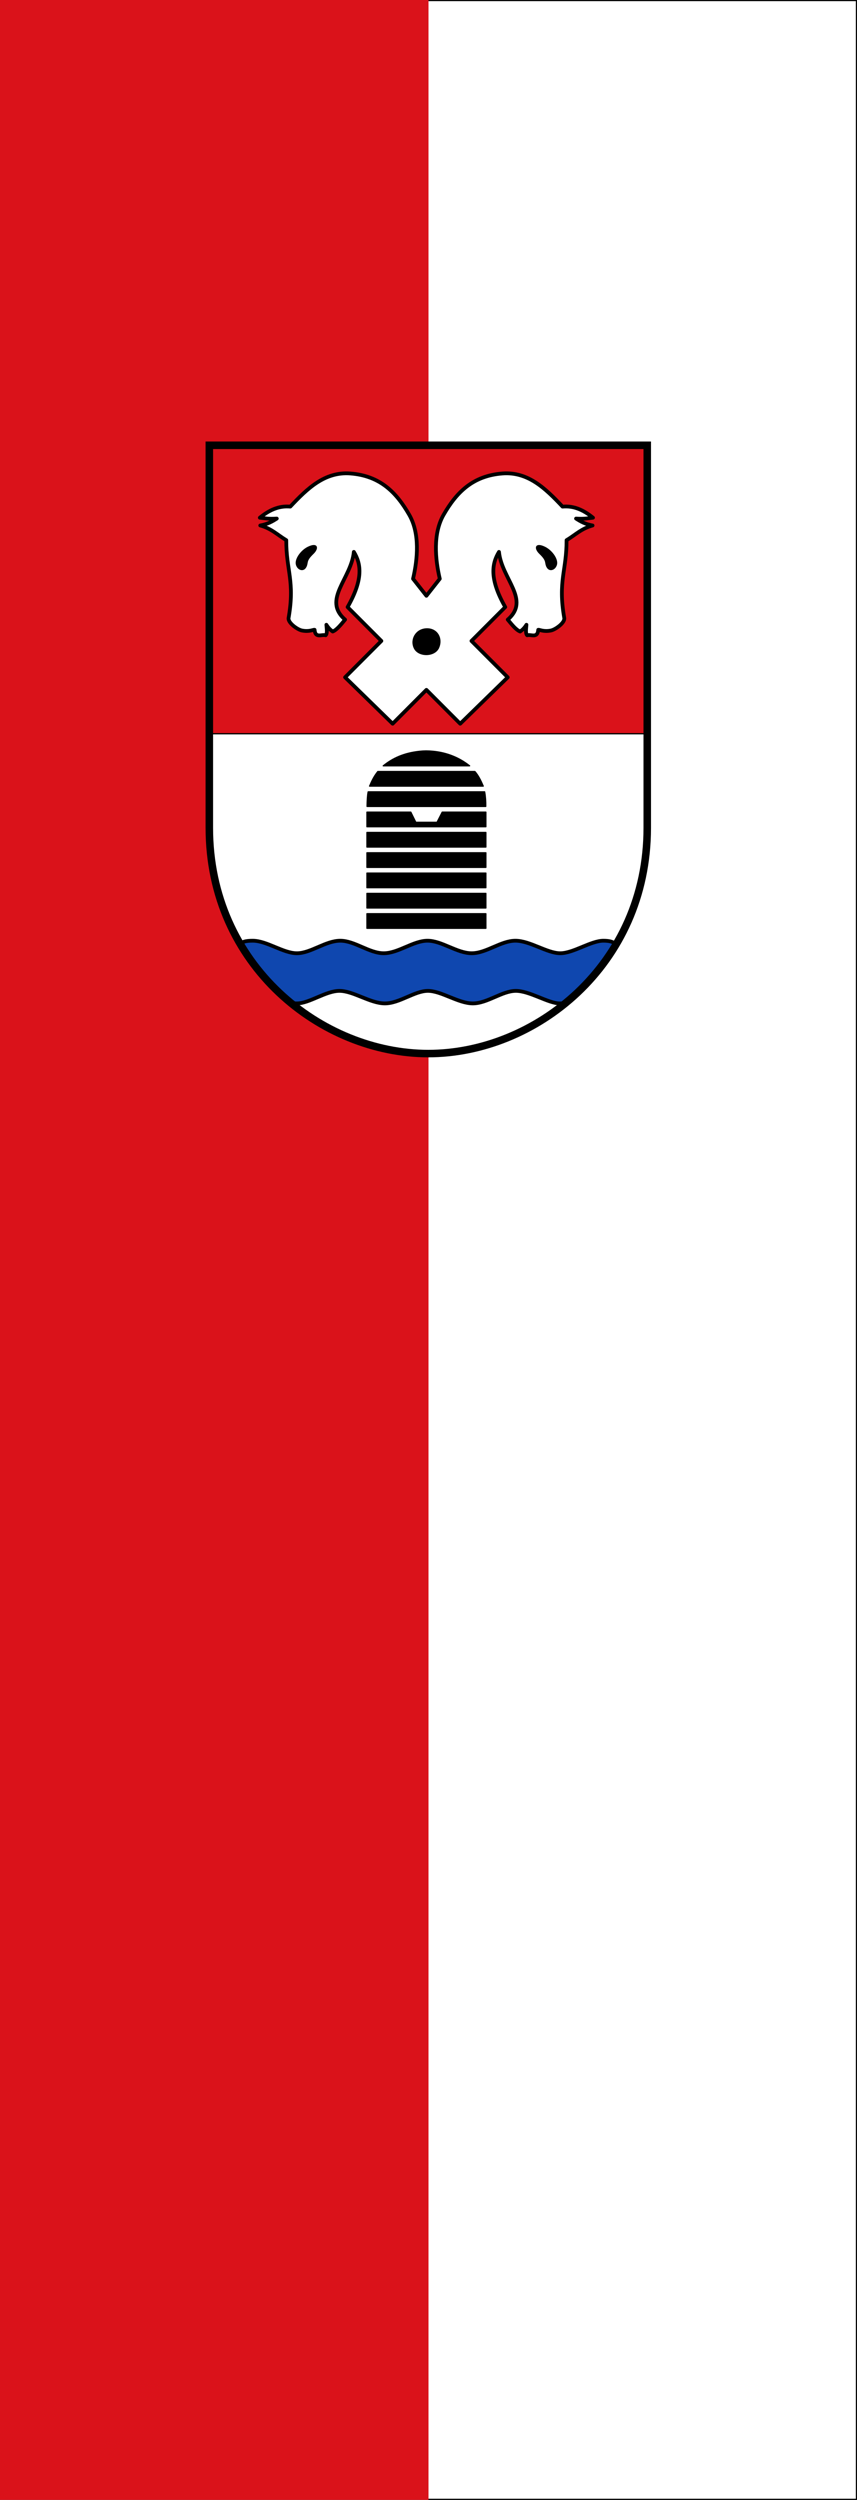
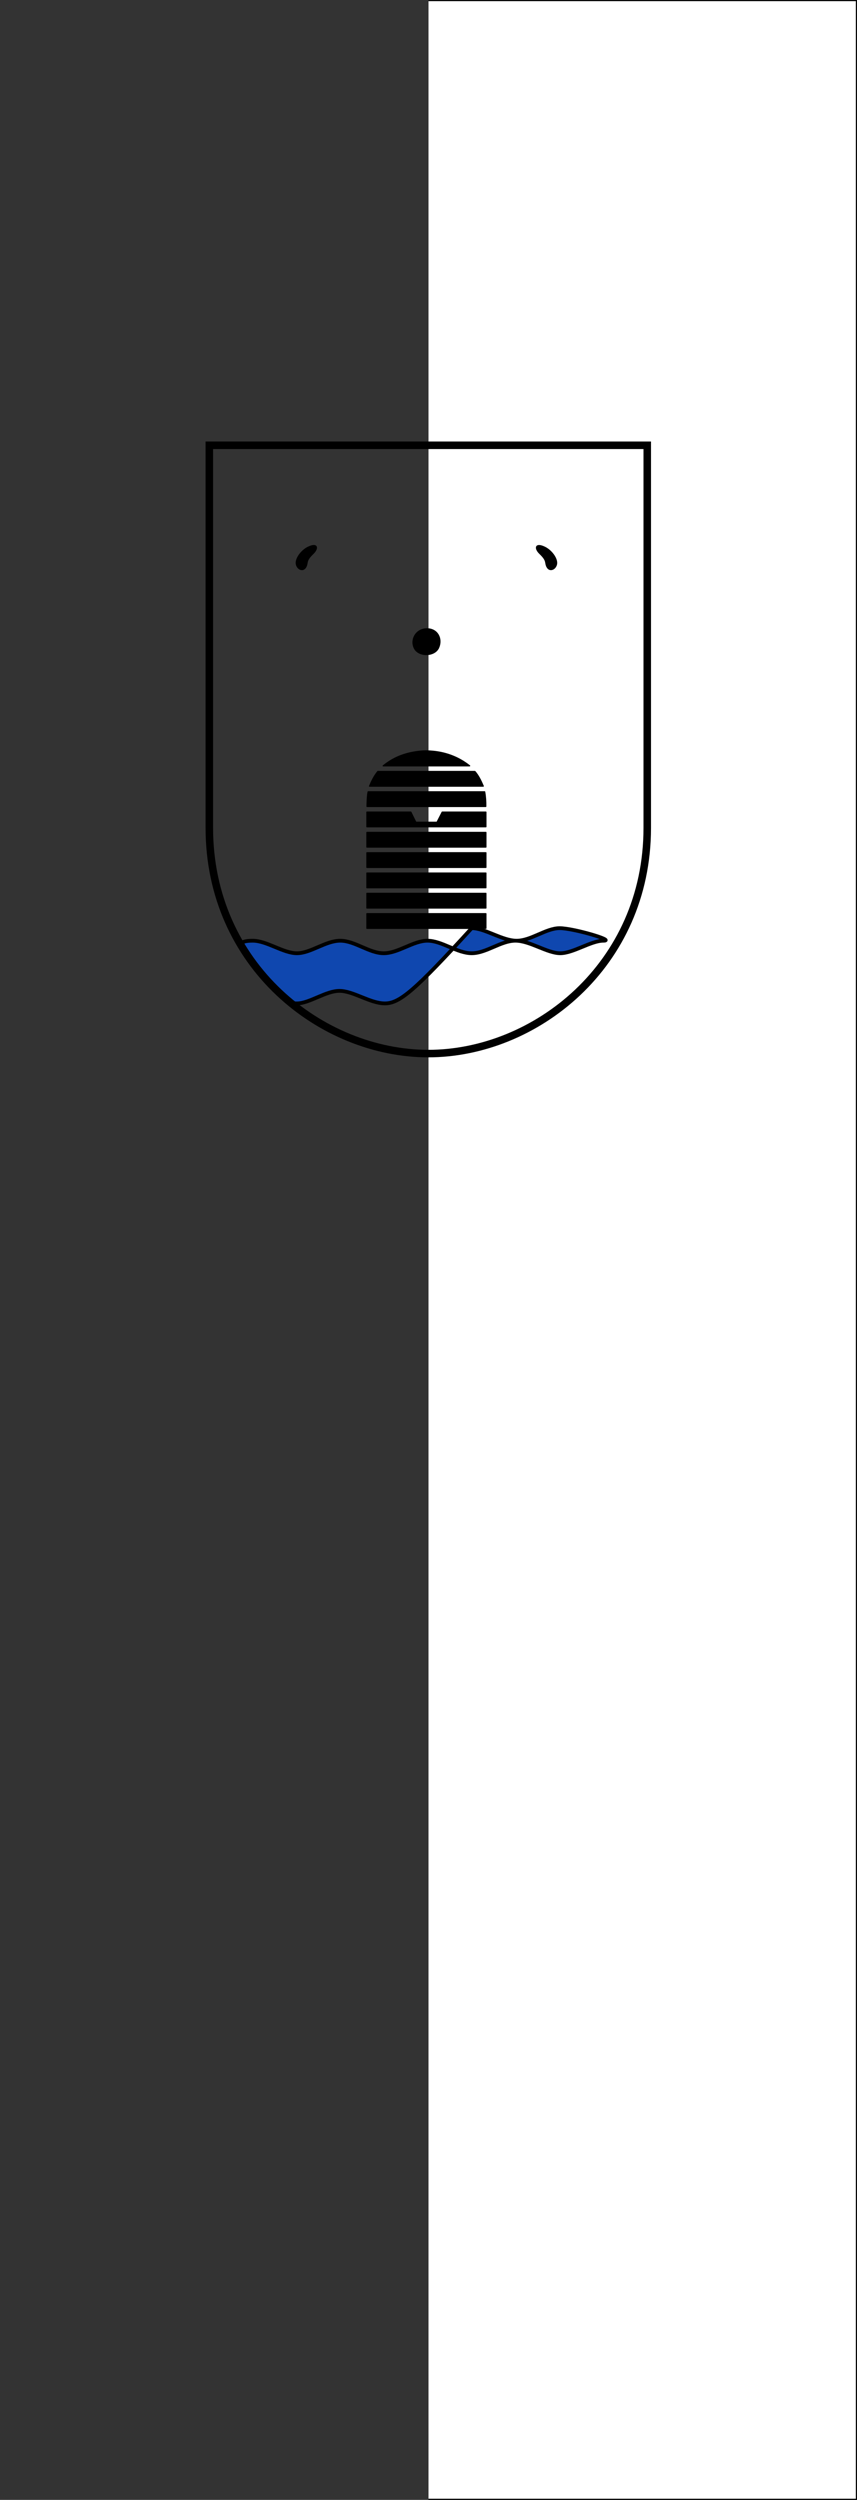
<svg xmlns="http://www.w3.org/2000/svg" width="300" height="875">
  <rect width="100%" height="100%" fill="#333333" stroke="none" />
-   <path d="M150 0H0v875h150" color="#000" fill="#da121a" />
  <path d="M150 .2h149.8v874.6H150" color="#000" fill="#fff" stroke="#000" stroke-width=".4" />
-   <path d="M73.284 155.854v133.841c0 48.27 39.454 78.989 76.716 78.989 37.262 0 76.716-30.718 76.716-78.989V155.854z" fill="#fff" fill-rule="evenodd" />
-   <path d="M20 13h350v230H20z" fill="#da121a" fill-rule="evenodd" stroke="#000" transform="matrix(.438 0 0 .439 64.516 150.15)" />
  <g fill-rule="evenodd" stroke="#000" stroke-width="1.054" stroke-linecap="round" stroke-linejoin="round">
    <path d="M145 400h95v-13h-95zM145 382h95v-13h-95zM145 364h95v-13h-95zM145 346h95v-13h-95zM145 328h95v-13h-95zM145 310h95v-13h-34.841L201 306h-17l-3.998-9H145zM147.1 274h90.8c-1.867-4.905-3.917-9.528-6.7-13h-77.5c-3.16 4.333-4.954 8.667-6.6 13zM145.1 292h94.8c.057-4.512-.218-8.99-.9-13h-93c-.605 2.953-.824 7.624-.9 13zM158 256h69c-8.103-7.2-17.972-11.68-29-12.889-4.458-.489-7.386-.428-11 0-12.329 1.462-21.351 5.992-29 12.889z" transform="matrix(.438 0 0 .395 64.955 166.936)" />
  </g>
-   <path d="M45 412s-1.736-4 9.632-4S79 418 90 418c11 0 23-10 34.632-10 11.632 0 23.14 10 34.754 10C171 418 183 408 194.398 408c11.399 0 23.602 10 35.289 10 11.687 0 23.313-10 34.945-10 11.632 0 25.368 10 35.815 10C310.895 418 325 408 335 408c10 0 10 4 10 4-19.244 26.444-24.574 31.07-38 44 0 0 2 2-7 2s-24-10-35-10-22.788 10-34.394 10c-11.606 0-25.208-10-35.907-10C184 448 172 458 160.305 458c-11.695 0-25.277-10-36.291-10C113 448 100 458 90 458c-10 0-7-2-7-2-16.047-16.175-26.016-26.61-38-44z" fill="#0f47af" fill-rule="evenodd" stroke="#000" stroke-width="3" stroke-linecap="round" stroke-linejoin="round" transform="matrix(.438 0 0 .439 64.516 150.15)" />
+   <path d="M45 412s-1.736-4 9.632-4S79 418 90 418c11 0 23-10 34.632-10 11.632 0 23.14 10 34.754 10C171 418 183 408 194.398 408c11.399 0 23.602 10 35.289 10 11.687 0 23.313-10 34.945-10 11.632 0 25.368 10 35.815 10C310.895 418 325 408 335 408s-24-10-35-10-22.788 10-34.394 10c-11.606 0-25.208-10-35.907-10C184 448 172 458 160.305 458c-11.695 0-25.277-10-36.291-10C113 448 100 458 90 458c-10 0-7-2-7-2-16.047-16.175-26.016-26.61-38-44z" fill="#0f47af" fill-rule="evenodd" stroke="#000" stroke-width="3" stroke-linecap="round" stroke-linejoin="round" transform="matrix(.438 0 0 .439 64.516 150.15)" />
  <g fill-rule="evenodd" stroke="#000">
-     <path d="M217 235l38-37-29-29 27-27c-12.709-22.27-10.831-34.496-5-44 2.134 21.603 25.438 38.11 7 54 3.3 3.95 6.6 8.198 9.9 9.49 1.684-1.183 3.37-2.697 5.054-5.4-.267 3.254-.909 6.883.574 8.386 3.338-.865 8.277 2.595 8.845-4.365 1.105-.22 4.112 1.747 10.109.575 3.638-.711 11.345-6.241 10.683-9.994-5.192-29.445 1.973-37.984 1.838-62.03 6.93-4.134 11.793-9.255 20.791-11.717-5.956-1.062-9.66-3.25-13.21-5.514 6.824.462 9.551-.305 13.555-.69-7.197-5.842-15.02-9.714-24.353-8.844-13.747-14.554-27.61-27.976-48.015-26.42-23.827 1.816-36.772 15.168-46.983 32.853-8.642 14.969-6.808 35.25-3.101 51.117L190 133l-10.687-13.553c3.707-15.866 5.541-36.148-3.101-51.117-10.21-17.685-23.156-31.037-46.983-32.853-20.405-1.556-34.268 11.866-48.015 26.42-9.333-.87-17.156 3.002-24.353 8.845 4.004.384 6.731 1.15 13.555.689-3.55 2.264-7.254 4.452-13.21 5.514 8.998 2.462 13.86 7.583 20.791 11.717-.135 24.046 7.03 32.585 1.838 62.03-.662 3.753 7.045 9.283 10.683 9.994 5.997 1.172 9.004-.794 10.109-.575.568 6.96 5.507 3.5 8.845 4.365 1.483-1.503.84-5.132.574-8.385 1.685 2.702 3.37 4.216 5.054 5.399 3.3-1.292 6.6-5.54 9.9-9.49-18.438-15.89 4.866-32.397 7-54 5.831 9.504 7.709 21.73-5 44l27 27-29 29 38 37 27-27z" fill="#fff" stroke-width="3" stroke-linecap="round" stroke-linejoin="round" transform="matrix(.438 0 0 .439 66.05 150.15)" />
    <path d="M95.572 94.29c7.467-3.538 8.014.896 3.945 4.864-2.762 2.694-4.536 4.74-4.92 7.447-1.162 8.209-7.532 5.965-8.5 1.205-.855-4.205 3.945-10.895 9.475-13.516zM190.293 159.377c8.476-.153 12.605 7.826 9.422 14.983-3.183 7.158-16.023 7.239-19.332.325-3.308-6.913 1.433-15.155 9.91-15.308zM284.464 94.29c-7.467-3.538-8.015.896-3.945 4.864 2.762 2.694 4.536 4.74 4.92 7.447 1.162 8.209 7.531 5.965 8.5 1.205.855-4.205-3.945-10.895-9.475-13.516z" transform="matrix(.438 0 0 .439 66.05 150.15)" />
  </g>
  <path d="M20 13v305c0 110 90 180 175 180s175-70 175-180V13z" fill="none" stroke="#000" stroke-width="6" transform="matrix(.438 0 0 .439 64.516 150.15)" />
</svg>